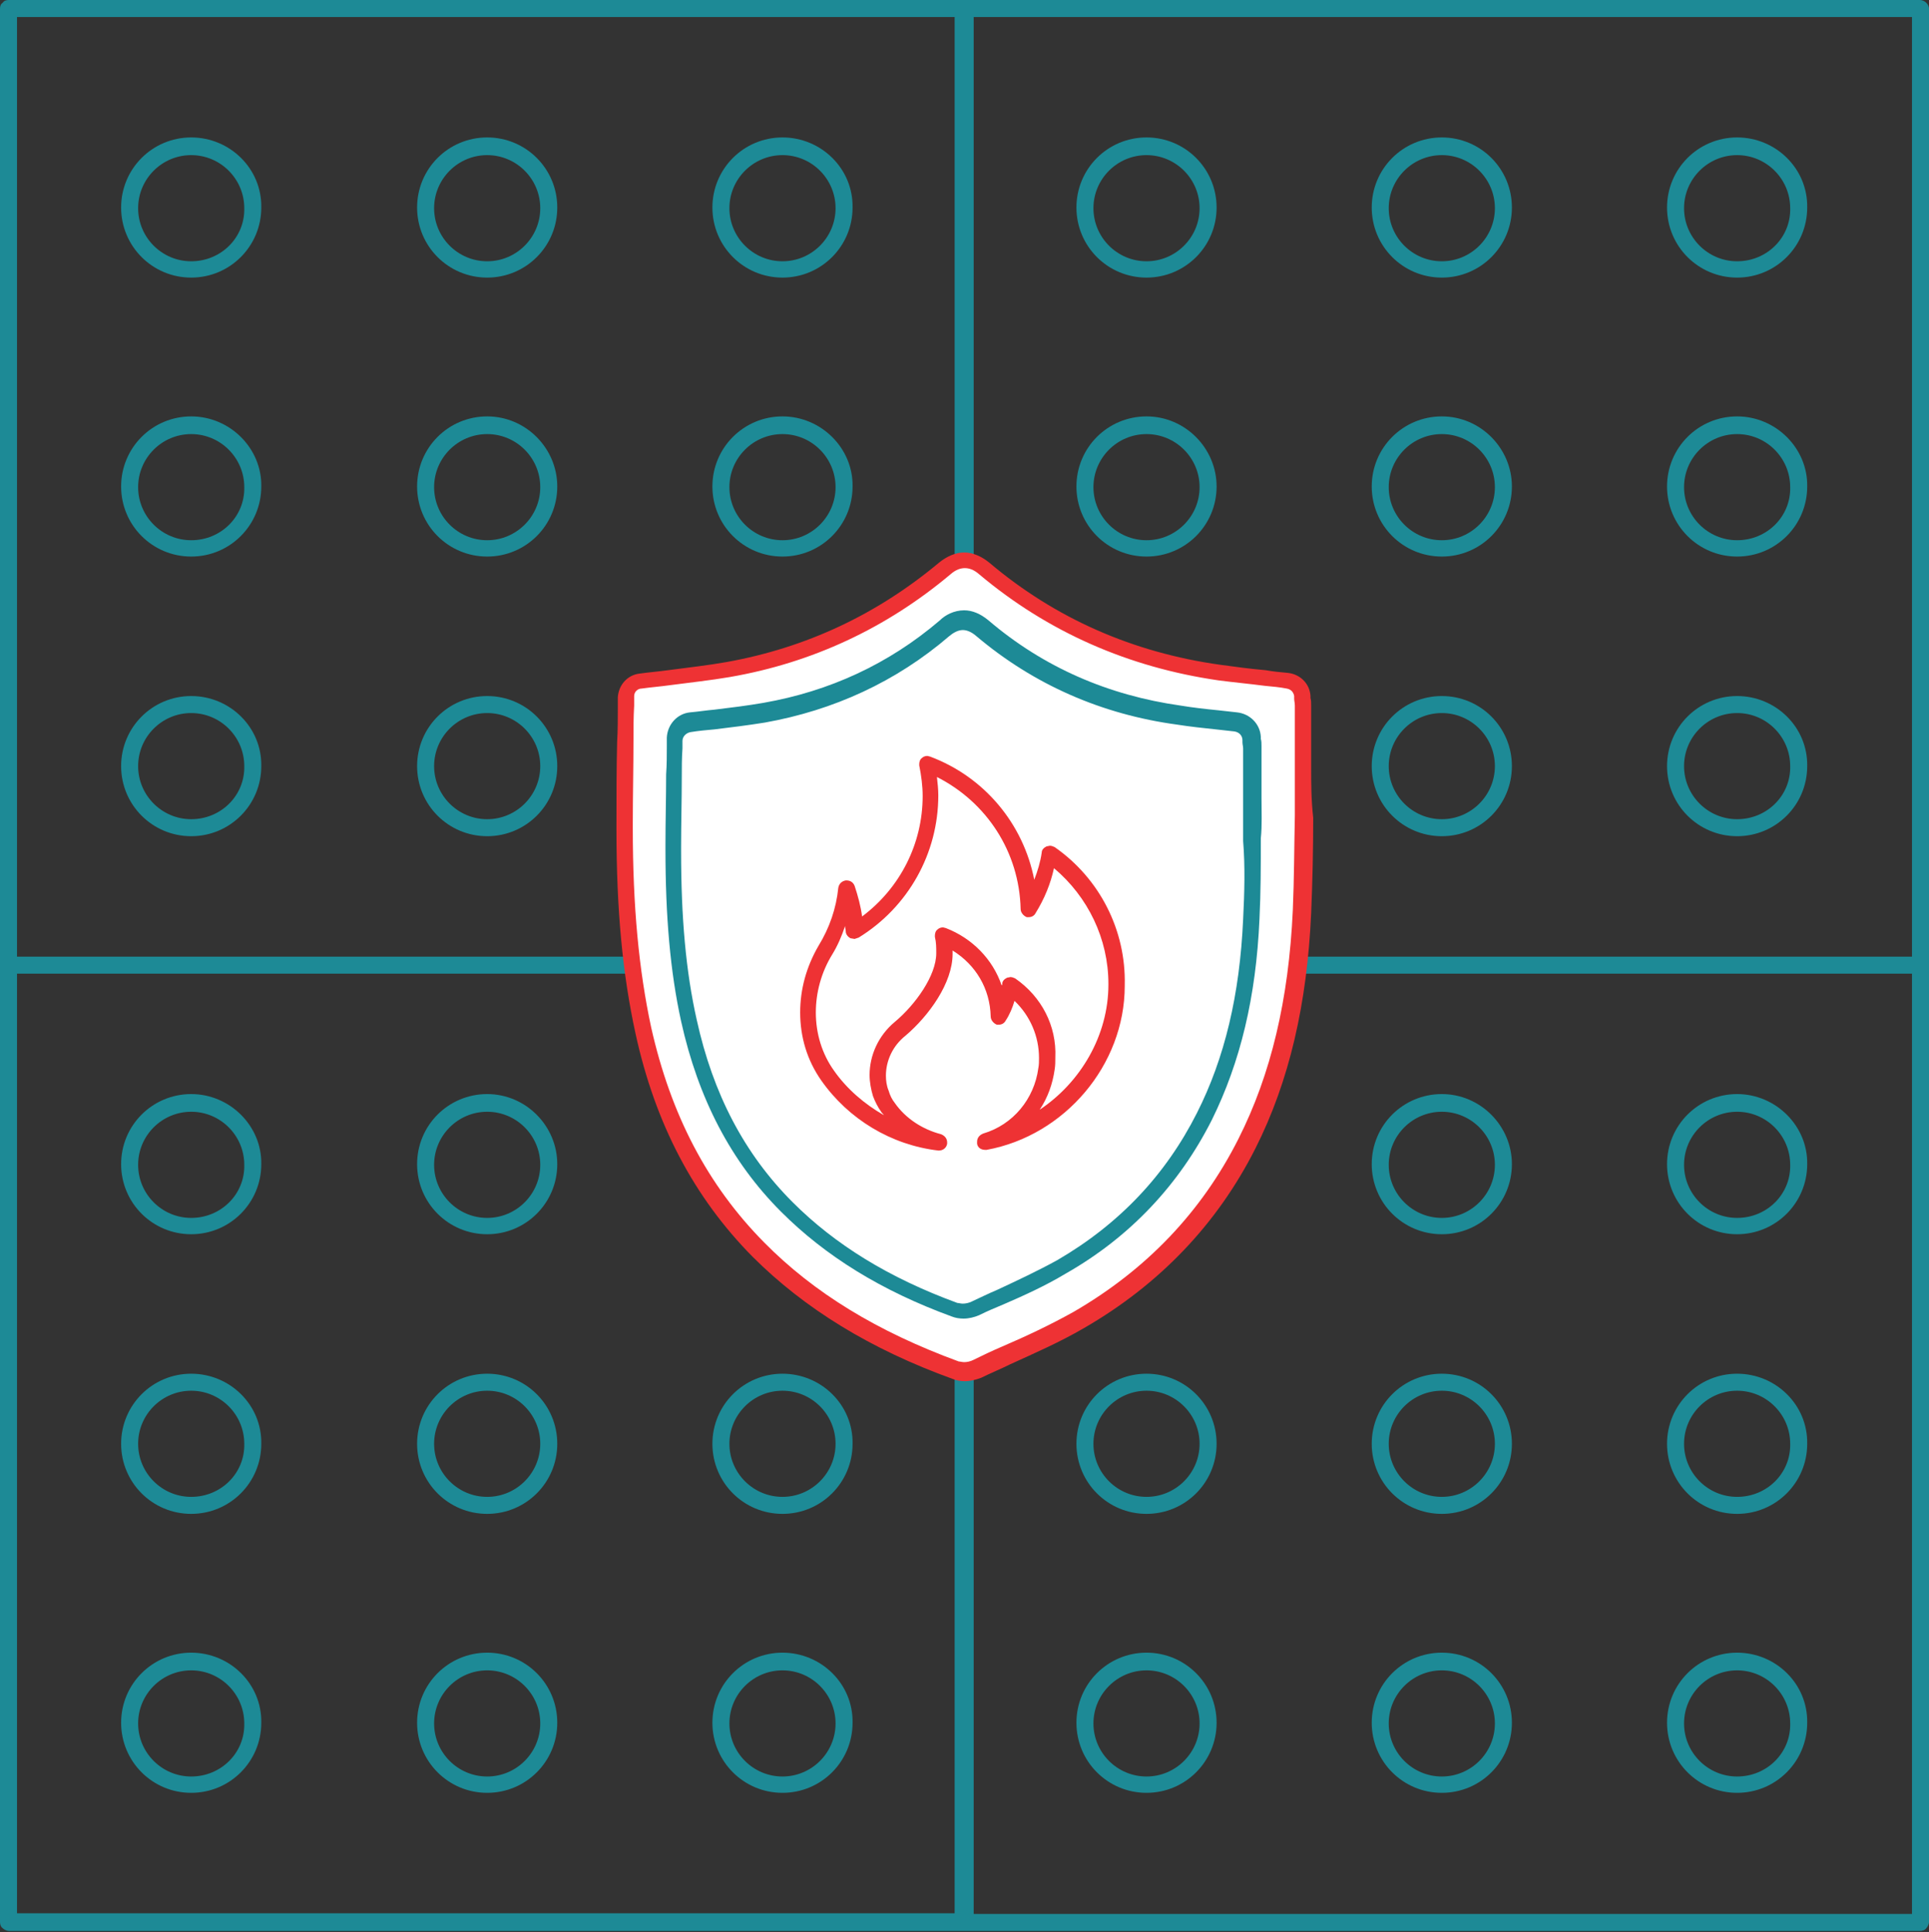
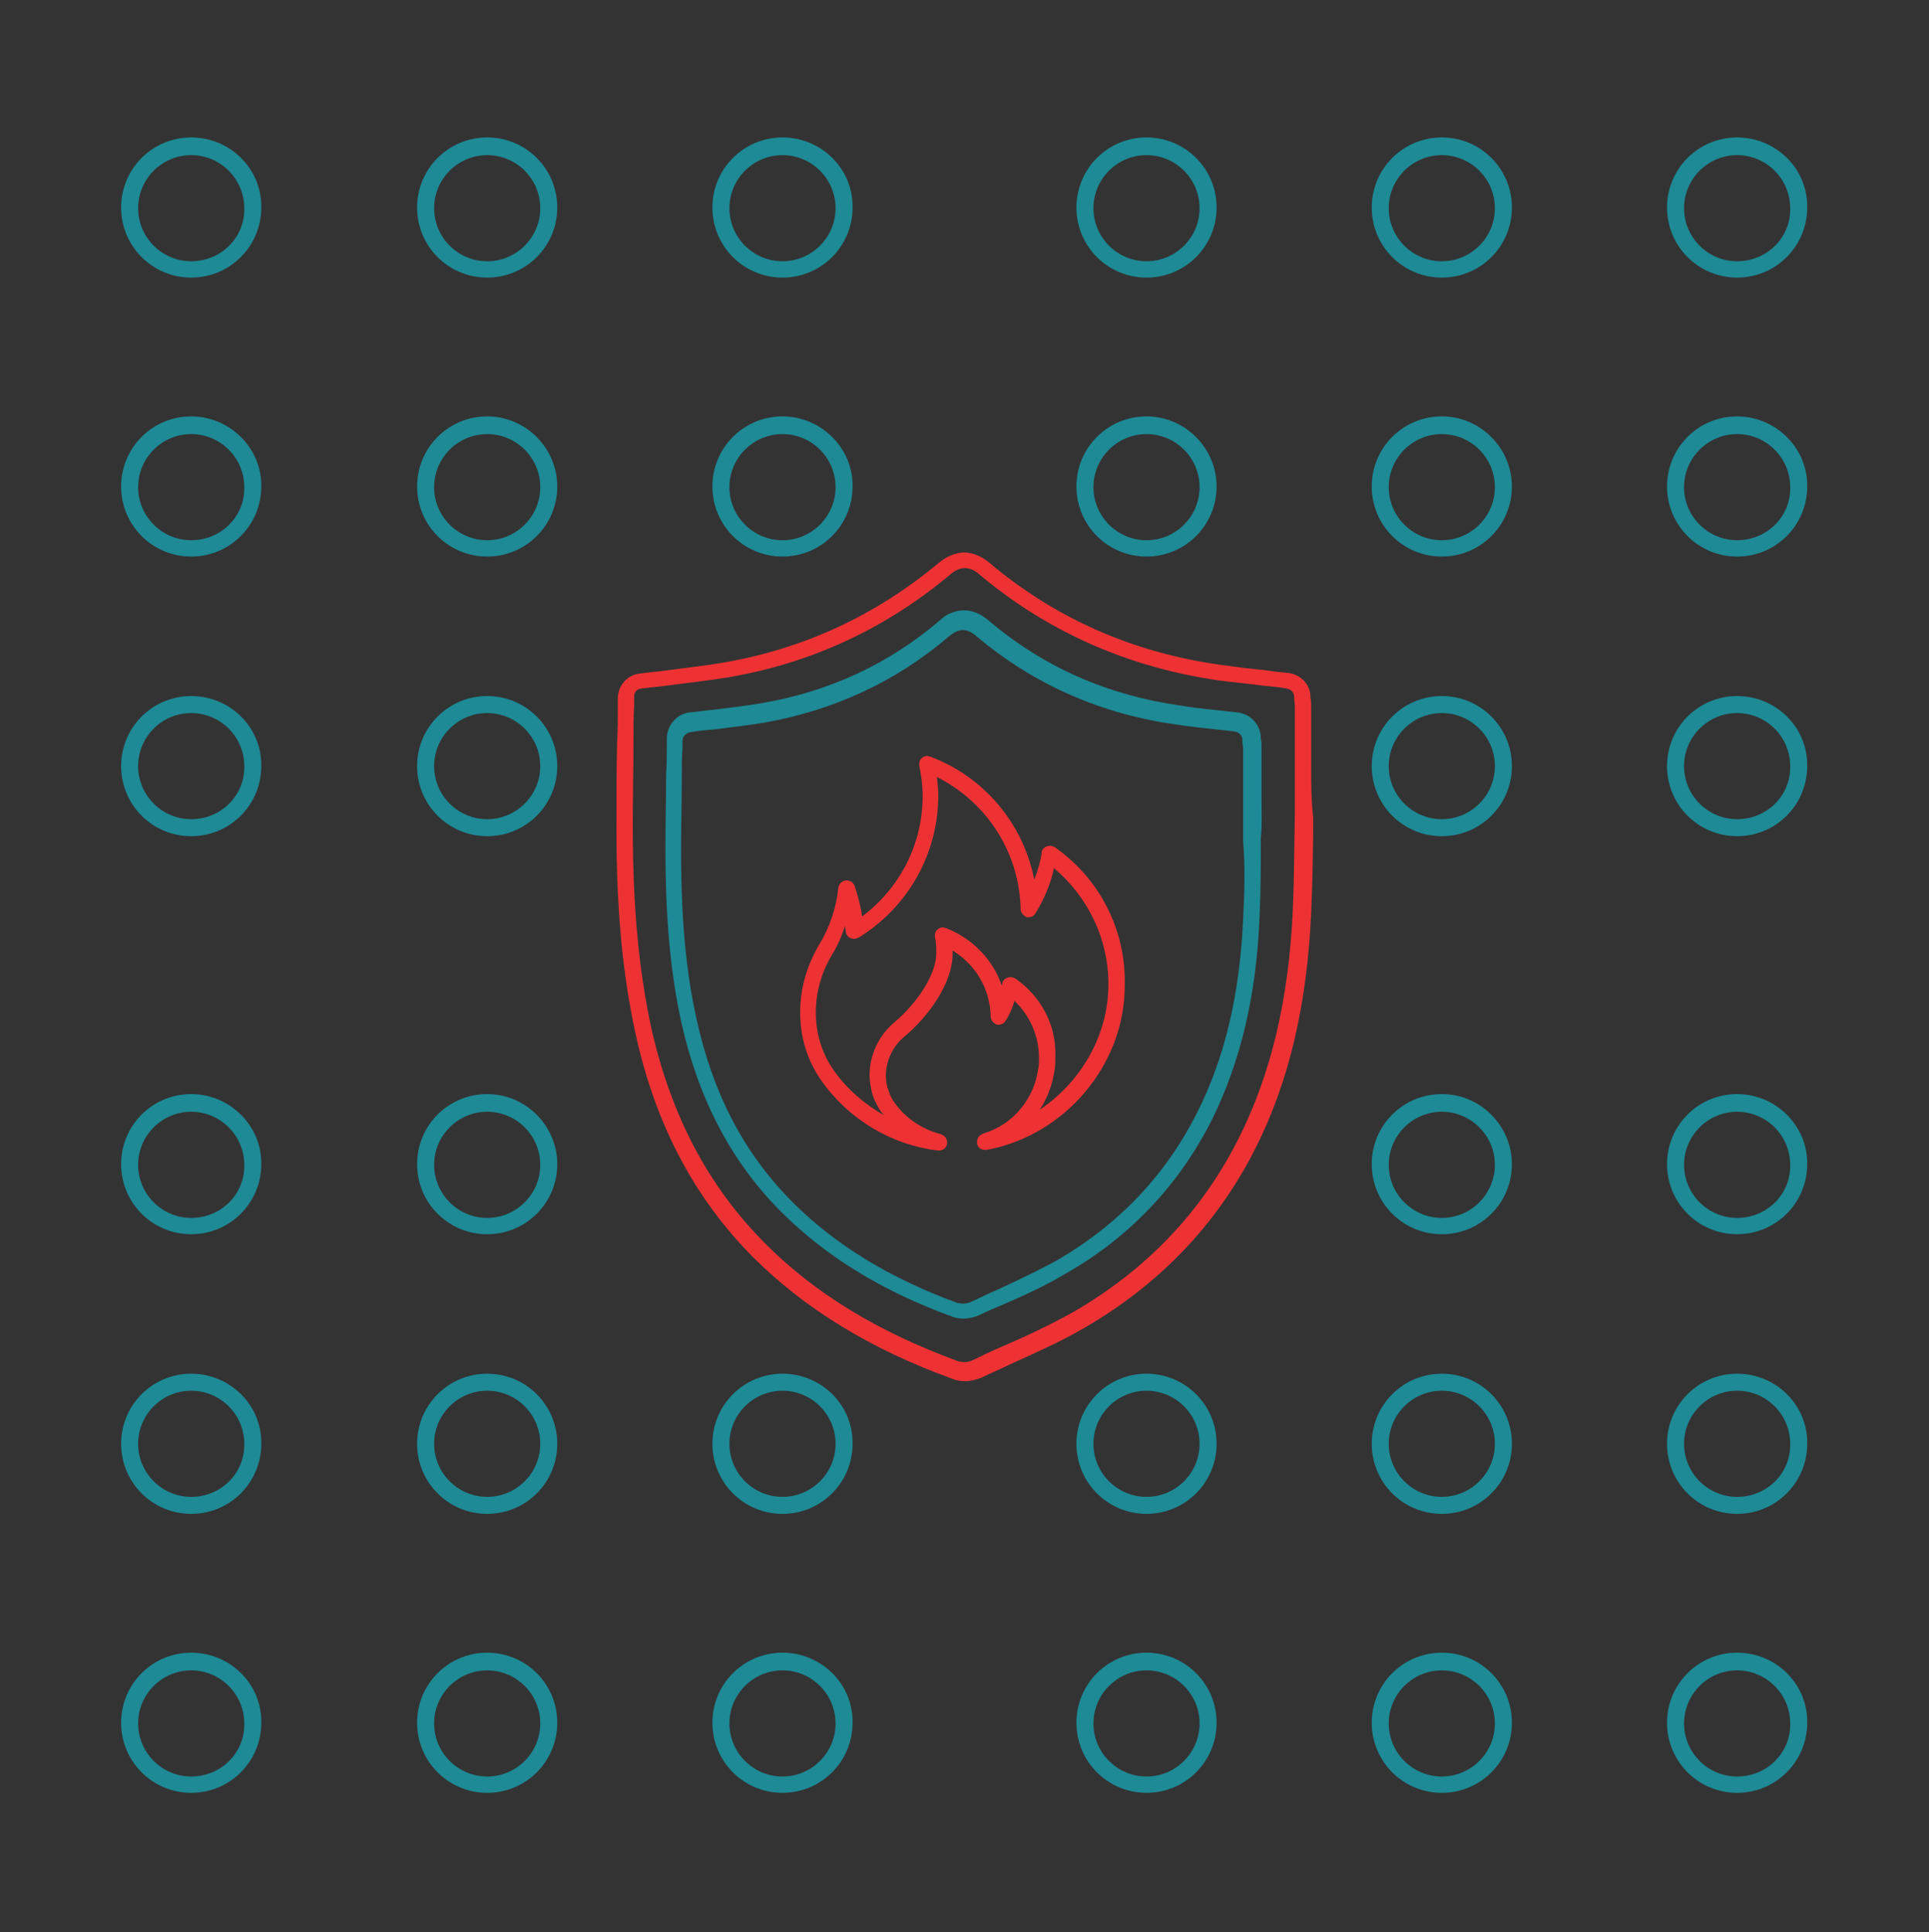
<svg xmlns="http://www.w3.org/2000/svg" viewBox="0 0 283.5 284">
  <rect x="0" y="0" width="283.5" height="284" fill="#333333" stroke="none" />
  <g fill="#1D8A96">
    <path d="M115 201.9c-5.7 0-10.3 4.6-10.3 10.3 0 5.7 4.6 10.3 10.3 10.3 5.7 0 10.3-4.6 10.3-10.3.1-5.7-4.6-10.3-10.3-10.3zm0 18.1c-4.3 0-7.8-3.5-7.8-7.8s3.5-7.8 7.8-7.8 7.8 3.5 7.8 7.8-3.5 7.8-7.8 7.8zM115 242.9c-5.7 0-10.3 4.6-10.3 10.3 0 5.7 4.6 10.3 10.3 10.3 5.7 0 10.3-4.6 10.3-10.3.1-5.7-4.6-10.3-10.3-10.3zm0 18.2c-4.3 0-7.8-3.5-7.8-7.8s3.5-7.8 7.8-7.8 7.8 3.5 7.8 7.8-3.5 7.8-7.8 7.8zM71.6 160.8c-5.7 0-10.3 4.6-10.3 10.3 0 5.7 4.6 10.3 10.3 10.3 5.7 0 10.3-4.6 10.3-10.3 0-5.6-4.6-10.3-10.3-10.3zm0 18.2c-4.3 0-7.8-3.5-7.8-7.8s3.5-7.8 7.8-7.8 7.8 3.5 7.8 7.8-3.5 7.8-7.8 7.8zM71.6 201.9c-5.7 0-10.3 4.6-10.3 10.3 0 5.7 4.6 10.3 10.3 10.3 5.7 0 10.3-4.6 10.3-10.3 0-5.7-4.6-10.3-10.3-10.3zm0 18.1c-4.3 0-7.8-3.5-7.8-7.8s3.5-7.8 7.8-7.8 7.8 3.5 7.8 7.8-3.5 7.8-7.8 7.8zM71.6 242.9c-5.7 0-10.3 4.6-10.3 10.3 0 5.7 4.6 10.3 10.3 10.3 5.7 0 10.3-4.6 10.3-10.3 0-5.7-4.6-10.3-10.3-10.3zm0 18.2c-4.3 0-7.8-3.5-7.8-7.8s3.5-7.8 7.8-7.8 7.8 3.5 7.8 7.8-3.5 7.8-7.8 7.8zM28.1 160.8c-5.7 0-10.3 4.6-10.3 10.3 0 5.7 4.6 10.3 10.3 10.3 5.7 0 10.3-4.6 10.3-10.3.1-5.6-4.6-10.3-10.3-10.3zm0 18.2c-4.3 0-7.8-3.5-7.8-7.8s3.5-7.8 7.8-7.8 7.8 3.5 7.8 7.8c.1 4.3-3.4 7.8-7.8 7.8zM28.1 201.9c-5.7 0-10.3 4.6-10.3 10.3 0 5.7 4.6 10.3 10.3 10.3 5.7 0 10.3-4.6 10.3-10.3.1-5.7-4.6-10.3-10.3-10.3zm0 18.1c-4.3 0-7.8-3.5-7.8-7.8s3.5-7.8 7.8-7.8 7.8 3.5 7.8 7.8c.1 4.3-3.4 7.8-7.8 7.8zM28.1 242.9c-5.7 0-10.3 4.6-10.3 10.3 0 5.7 4.6 10.3 10.3 10.3 5.7 0 10.3-4.6 10.3-10.3.1-5.7-4.6-10.3-10.3-10.3zm0 18.2c-4.3 0-7.8-3.5-7.8-7.8s3.5-7.8 7.8-7.8 7.8 3.5 7.8 7.8c.1 4.3-3.4 7.8-7.8 7.8zM255.3 160.8c-5.7 0-10.3 4.6-10.3 10.3 0 5.7 4.6 10.3 10.3 10.3 5.7 0 10.3-4.6 10.3-10.3.1-5.6-4.6-10.3-10.3-10.3zm0 18.2c-4.3 0-7.8-3.5-7.8-7.8s3.5-7.8 7.8-7.8 7.8 3.5 7.8 7.8c.1 4.3-3.4 7.8-7.8 7.8zM255.3 201.9c-5.7 0-10.3 4.6-10.3 10.3 0 5.7 4.6 10.3 10.3 10.3 5.7 0 10.3-4.6 10.3-10.3.1-5.7-4.6-10.3-10.3-10.3zm0 18.1c-4.3 0-7.8-3.5-7.8-7.8s3.5-7.8 7.8-7.8 7.8 3.5 7.8 7.8c.1 4.3-3.4 7.8-7.8 7.8zM255.3 242.9c-5.7 0-10.3 4.6-10.3 10.3 0 5.7 4.6 10.3 10.3 10.3 5.7 0 10.3-4.6 10.3-10.3.1-5.7-4.6-10.3-10.3-10.3zm0 18.2c-4.3 0-7.8-3.5-7.8-7.8s3.5-7.8 7.8-7.8 7.8 3.5 7.8 7.8c.1 4.3-3.4 7.8-7.8 7.8zM211.9 160.8c-5.7 0-10.3 4.6-10.3 10.3 0 5.7 4.6 10.3 10.3 10.3 5.7 0 10.3-4.6 10.3-10.3 0-5.6-4.6-10.3-10.3-10.3zm0 18.2c-4.3 0-7.8-3.5-7.8-7.8s3.5-7.8 7.8-7.8 7.8 3.5 7.8 7.8-3.5 7.8-7.8 7.8zM211.9 201.9c-5.7 0-10.3 4.6-10.3 10.3 0 5.7 4.6 10.3 10.3 10.3 5.7 0 10.3-4.6 10.3-10.3 0-5.7-4.6-10.3-10.3-10.3zm0 18.1c-4.3 0-7.8-3.5-7.8-7.8s3.5-7.8 7.8-7.8 7.8 3.5 7.8 7.8-3.5 7.8-7.8 7.8zM211.9 242.9c-5.7 0-10.3 4.6-10.3 10.3 0 5.7 4.6 10.3 10.3 10.3 5.7 0 10.3-4.6 10.3-10.3 0-5.7-4.6-10.3-10.3-10.3zm0 18.2c-4.3 0-7.8-3.5-7.8-7.8s3.5-7.8 7.8-7.8 7.8 3.5 7.8 7.8-3.5 7.8-7.8 7.8zM168.5 201.9c-5.7 0-10.3 4.6-10.3 10.3 0 5.7 4.6 10.3 10.3 10.3 5.7 0 10.3-4.6 10.3-10.3 0-5.7-4.6-10.3-10.3-10.3zm0 18.1c-4.3 0-7.8-3.5-7.8-7.8s3.5-7.8 7.8-7.8 7.8 3.5 7.8 7.8-3.5 7.8-7.8 7.8zM168.5 242.9c-5.7 0-10.3 4.6-10.3 10.3 0 5.7 4.6 10.3 10.3 10.3 5.7 0 10.3-4.6 10.3-10.3 0-5.7-4.6-10.3-10.3-10.3zm0 18.2c-4.3 0-7.8-3.5-7.8-7.8s3.5-7.8 7.8-7.8 7.8 3.5 7.8 7.8-3.5 7.8-7.8 7.8zM115 20.2c-5.7 0-10.3 4.6-10.3 10.3 0 5.7 4.6 10.3 10.3 10.3 5.7 0 10.3-4.6 10.3-10.3.1-5.7-4.6-10.3-10.3-10.3zm0 18.2c-4.3 0-7.8-3.5-7.8-7.8s3.5-7.8 7.8-7.8 7.8 3.5 7.8 7.8-3.5 7.8-7.8 7.8zM115 61.2c-5.7 0-10.3 4.6-10.3 10.3 0 5.7 4.6 10.3 10.3 10.3 5.7 0 10.3-4.6 10.3-10.3.1-5.6-4.6-10.3-10.3-10.3zm0 18.2c-4.3 0-7.8-3.5-7.8-7.8s3.5-7.8 7.8-7.8 7.8 3.5 7.8 7.8-3.5 7.8-7.8 7.8zM71.6 20.2c-5.7 0-10.3 4.6-10.3 10.3 0 5.7 4.6 10.3 10.3 10.3 5.7 0 10.3-4.6 10.3-10.3 0-5.7-4.6-10.3-10.3-10.3zm0 18.2c-4.3 0-7.8-3.5-7.8-7.8s3.5-7.8 7.8-7.8 7.8 3.5 7.8 7.8-3.5 7.8-7.8 7.8zM71.6 61.2c-5.7 0-10.3 4.6-10.3 10.3 0 5.7 4.6 10.3 10.3 10.3 5.7 0 10.3-4.6 10.3-10.3 0-5.6-4.6-10.3-10.3-10.3zm0 18.2c-4.3 0-7.8-3.5-7.8-7.8s3.5-7.8 7.8-7.8 7.8 3.5 7.8 7.8-3.5 7.8-7.8 7.8zM71.6 102.3c-5.7 0-10.3 4.6-10.3 10.3 0 5.7 4.6 10.3 10.3 10.3 5.7 0 10.3-4.6 10.3-10.3 0-5.7-4.6-10.3-10.3-10.3zm0 18.1c-4.3 0-7.8-3.5-7.8-7.8s3.5-7.8 7.8-7.8 7.8 3.5 7.8 7.8-3.5 7.8-7.8 7.8zM28.1 20.2c-5.7 0-10.3 4.6-10.3 10.3 0 5.7 4.6 10.3 10.3 10.3 5.7 0 10.3-4.6 10.3-10.3.1-5.7-4.6-10.3-10.3-10.3zm0 18.2c-4.3 0-7.8-3.5-7.8-7.8s3.5-7.8 7.8-7.8 7.8 3.5 7.8 7.8c.1 4.3-3.4 7.8-7.8 7.8zM28.1 61.2c-5.7 0-10.3 4.6-10.3 10.3 0 5.7 4.6 10.3 10.3 10.3 5.7 0 10.3-4.6 10.3-10.3.1-5.6-4.6-10.3-10.3-10.3zm0 18.2c-4.3 0-7.8-3.5-7.8-7.8s3.5-7.8 7.8-7.8 7.8 3.5 7.8 7.8c.1 4.3-3.4 7.8-7.8 7.8zM28.1 102.3c-5.7 0-10.3 4.6-10.3 10.3 0 5.7 4.6 10.3 10.3 10.3 5.7 0 10.3-4.6 10.3-10.3.1-5.7-4.6-10.3-10.3-10.3zm0 18.1c-4.3 0-7.8-3.5-7.8-7.8s3.5-7.8 7.8-7.8 7.8 3.5 7.8 7.8c.1 4.3-3.4 7.8-7.8 7.8zM255.3 20.2c-5.7 0-10.3 4.6-10.3 10.3 0 5.7 4.6 10.3 10.3 10.3 5.7 0 10.3-4.6 10.3-10.3.1-5.7-4.6-10.3-10.3-10.3zm0 18.2c-4.3 0-7.8-3.5-7.8-7.8s3.5-7.8 7.8-7.8 7.8 3.5 7.8 7.8c.1 4.3-3.4 7.8-7.8 7.8zM255.3 61.2c-5.7 0-10.3 4.6-10.3 10.3 0 5.7 4.6 10.3 10.3 10.3 5.7 0 10.3-4.6 10.3-10.3.1-5.6-4.6-10.3-10.3-10.3zm0 18.2c-4.3 0-7.8-3.5-7.8-7.8s3.5-7.8 7.8-7.8 7.8 3.5 7.8 7.8c.1 4.3-3.4 7.8-7.8 7.8zM255.3 102.3c-5.7 0-10.3 4.6-10.3 10.3 0 5.7 4.6 10.3 10.3 10.3 5.7 0 10.3-4.6 10.3-10.3.1-5.7-4.6-10.3-10.3-10.3zm0 18.1c-4.3 0-7.8-3.5-7.8-7.8s3.5-7.8 7.8-7.8 7.8 3.5 7.8 7.8c.1 4.3-3.4 7.8-7.8 7.8zM211.9 20.2c-5.7 0-10.3 4.6-10.3 10.3 0 5.7 4.6 10.3 10.3 10.3 5.7 0 10.3-4.6 10.3-10.3 0-5.7-4.6-10.3-10.3-10.3zm0 18.2c-4.3 0-7.8-3.5-7.8-7.8s3.5-7.8 7.8-7.8 7.8 3.5 7.8 7.8-3.5 7.8-7.8 7.8zM211.9 61.2c-5.7 0-10.3 4.6-10.3 10.3 0 5.7 4.6 10.3 10.3 10.3 5.7 0 10.3-4.6 10.3-10.3 0-5.6-4.6-10.3-10.3-10.3zm0 18.2c-4.3 0-7.8-3.5-7.8-7.8s3.5-7.8 7.8-7.8 7.8 3.5 7.8 7.8-3.5 7.8-7.8 7.8zM211.9 102.3c-5.7 0-10.3 4.6-10.3 10.3 0 5.7 4.6 10.3 10.3 10.3 5.7 0 10.3-4.6 10.3-10.3 0-5.7-4.6-10.3-10.3-10.3zm0 18.1c-4.3 0-7.8-3.5-7.8-7.8s3.5-7.8 7.8-7.8 7.8 3.5 7.8 7.8-3.5 7.8-7.8 7.8zM168.5 20.2c-5.7 0-10.3 4.6-10.3 10.3 0 5.7 4.6 10.3 10.3 10.3 5.7 0 10.3-4.6 10.3-10.3 0-5.7-4.6-10.3-10.3-10.3zm0 18.2c-4.3 0-7.8-3.5-7.8-7.8s3.5-7.8 7.8-7.8 7.8 3.5 7.8 7.8-3.5 7.8-7.8 7.8zM168.5 61.2c-5.7 0-10.3 4.6-10.3 10.3 0 5.7 4.6 10.3 10.3 10.3 5.7 0 10.3-4.6 10.3-10.3 0-5.6-4.6-10.3-10.3-10.3zm0 18.2c-4.3 0-7.8-3.5-7.8-7.8s3.5-7.8 7.8-7.8 7.8 3.5 7.8 7.8-3.5 7.8-7.8 7.8z" />
-     <path d="M283.1.4c-.2-.2-.6-.4-.9-.4H1.3C.9 0 .6.1.4.4c-.3.2-.4.5-.4.9v281.2c0 .3.1.7.4.9.2.2.6.4.9.4H282.2c.3 0 .7-.1.9-.4.2-.2.4-.6.4-.9V1.3c0-.4-.2-.7-.4-.9zM281 140.6H143.1V2.5H281v138.1zM2.5 143.1h137.8v138.1H2.5V143.1zM140.3 2.5v138.1H2.5V2.5h137.8zM281 281.3H143.1V143.1H281v138.2z" />
  </g>
-   <path d="M141.6 201.5c-.4 0-.9-.1-1.3-.2-12.1-4.4-21.6-10.3-29-17.8-8.5-8.6-14-19.1-16.9-32.2-1.9-8.7-2.8-18.3-2.7-30.3 0-4.1.1-8.2.1-12.3 0-1.7 0-3.3.1-5v-1.4c.1-1.2 1-2.2 2.1-2.3 1.4-.2 2.8-.3 4.2-.5 3-.4 5.9-.7 8.7-1.2 11.9-2.1 22.6-7.1 31.8-14.8 1.9-1.6 3.9-1.6 5.8 0 9.9 8.4 21.6 13.5 34.6 15.3 2.2.3 4.4.5 6.8.8 1.1.1 2.2.2 3.2.4 1.2.1 2.1 1.1 2.2 2.3v.3c0 .3.1.7.1 1.1v9.1c0 6.9.1 14.1-.2 21.1-.6 13.2-3.2 24.4-8.1 34.1-5.5 10.9-13.8 19.7-24.7 25.9-3.5 2-7.1 3.6-10.6 5.2-1.4.6-2.9 1.3-4.3 2-.6.2-1.2.4-1.9.4z" fill="#FFF" />
  <path d="M155 124.5c-.2-.1-.5-.2-.7-.2l-.5.1c-.4.2-.7.5-.7.9-.2 1.4-.6 2.7-1.1 4-1.6-8.2-7.3-15.1-15.3-18.1l-.4-.1c-.3 0-.6.1-.8.3-.3.2-.4.6-.4.9v.2c.3 1.5.5 3 .5 4.5 0 7-3.3 13.5-8.9 17.7-.2-1.5-.6-3-1.1-4.5-.2-.5-.6-.8-1.2-.8h-.1c-.6.1-1 .5-1.1 1.1-.3 3-1.3 5.9-2.9 8.5-1.8 3.1-2.7 6.4-2.7 9.8 0 3.6 1 7 3.1 10 4 5.7 10.3 9.5 17.2 10.3h.1c.6 0 1.1-.4 1.2-1v-.2c0-.6-.4-1-.9-1.2-2.7-.7-5.2-2.3-6.8-4.6-.4-.5-.7-1.1-.9-1.8-.3-.7-.4-1.5-.4-2.2 0-2.2 1-4.4 2.9-5.9 3.4-2.9 6.9-7.7 6.9-12v-.5c3.4 2.1 5.5 5.6 5.6 9.7 0 .5.4 1 .9 1.2h.3c.4 0 .8-.2 1-.6.6-.9 1-1.9 1.3-2.9 2.3 2.2 3.6 5.2 3.6 8.4 0 .5 0 1-.1 1.5-.6 4.5-3.7 8.3-8.1 9.6-.5.2-.9.6-.9 1.2v.3c.1.6.6.9 1.2.9h.2c11.5-2.1 20.3-12.5 20.3-24.1v-.1c.2-8.1-3.7-15.7-10.3-20.3zm-5.8 19.3c-.2-.1-.5-.2-.7-.2l-.5.1c-.4.2-.7.5-.7.9 0 .1 0 .2-.1.2-1.3-3.8-4.3-6.9-8.2-8.4l-.4-.1c-.3 0-.6.1-.8.3-.3.2-.4.6-.4.9v.2c.2.8.2 1.6.2 2.4 0 3.3-3.1 7.6-6.1 10.1-2.4 2-3.7 4.9-3.7 7.8 0 1 .2 2.1.5 3.1.3.8.7 1.6 1.2 2.3.1.2.3.3.4.5-2.8-1.6-5.4-3.8-7.3-6.5-1.8-2.5-2.7-5.5-2.7-8.6 0-2.9.8-5.9 2.4-8.5.8-1.3 1.4-2.7 1.9-4.2 0 .3.1.6.1.8 0 .4.3.8.7 1l.6.1.6-.2c7.3-4.5 11.7-12.4 11.7-20.9 0-.9-.1-1.8-.2-2.7 7.3 3.7 12.1 11 12.3 19.4 0 .5.4 1 .9 1.2h.3c.4 0 .8-.2 1-.6 1.3-2.1 2.2-4.3 2.7-6.6 5 4.2 8 10.4 8 17v.1c0 7.5-4.1 14.4-10.1 18.4 1.2-1.8 1.9-3.8 2.2-5.9.1-.6.1-1.2.1-1.8.2-4.6-2-8.9-5.9-11.6z" fill="#EE3234" />
  <path d="M185.4 117.3v-6-1.6c0-.4 0-.8-.1-1.1v-.3c-.1-1.9-1.6-3.4-3.5-3.6l-2.7-.3c-2-.2-3.8-.4-5.6-.7-10.6-1.5-20.1-5.6-28.2-12.5-1.2-1-2.4-1.5-3.6-1.5-1.5 0-2.8.7-3.6 1.5-7.5 6.4-16.2 10.4-25.9 12.1-2.3.4-4.7.7-7.2 1-1.2.1-2.4.3-3.6.4-1.9.2-3.3 1.8-3.4 3.7v1.2c0 1.4 0 2.8-.1 4.2 0 3.4-.1 6.9-.1 10.4v.6c0 9.9.7 18 2.3 25.3 2.5 11.3 7.3 20.6 14.7 28 6.5 6.5 14.7 11.6 25.1 15.4.5.2 1.1.3 1.7.3.8 0 1.6-.2 2.3-.5 1.2-.6 2.4-1.1 3.6-1.6 3-1.3 6.1-2.7 9.1-4.5 9.5-5.4 16.7-13.1 21.5-22.6 4.2-8.5 6.5-18.1 7-29.5.2-4 .2-7.9.2-11.9.2-1.9.1-3.9.1-5.9zm-2.7 17.8c-.5 11.1-2.7 20.4-6.8 28.5-4.6 9.1-11.4 16.3-20.5 21.6-2.9 1.6-5.9 3-8.9 4.4-1.2.5-2.4 1.1-3.7 1.7-.4.2-.9.3-1.3.3-.3 0-.6-.1-.8-.1-10.1-3.7-18-8.6-24.2-14.8-7.1-7.1-11.7-15.9-14.1-26.8-1.6-7.1-2.3-15-2.3-24.8v-.6c0-3.4.1-6.9.1-10.3 0-1.4 0-2.8.1-4.2v-1.1c0-.7.6-1.2 1.2-1.3 1.2-.2 2.4-.3 3.5-.4 2.5-.3 4.9-.6 7.4-1 10.1-1.8 19.3-6 27.1-12.7.6-.5 1.3-.9 2-.9.5 0 1.2.2 2 .9 8.4 7.1 18.4 11.5 29.5 13 1.9.3 3.8.5 5.7.7l2.7.3c.7.1 1.2.6 1.2 1.3v.3c0 .3.1.6.1.9v13.6c.3 3.7.2 7.6 0 11.5z" fill="#1D8A96" />
  <path d="M192.7 112.8v-7.1-1.9c0-.5 0-.9-.1-1.2v-.3c-.1-1.8-1.5-3.2-3.3-3.4-1.1-.1-2.2-.2-3.3-.4-2.3-.2-4.5-.5-6.7-.8-12.8-1.8-24.2-6.8-33.9-15-1.1-.9-2.4-1.5-3.7-1.5-1.3 0-2.6.6-3.7 1.5-9.1 7.6-19.5 12.5-31.2 14.6-2.8.5-5.6.8-8.6 1.2-1.4.2-2.8.3-4.2.5-1.8.2-3.1 1.7-3.2 3.5v1.5c0 1.7 0 3.3-.1 5-.1 4-.1 8.2-.1 12.3v.7c0 11.7.9 21.2 2.8 29.9 2.9 13.3 8.6 24.1 17.2 32.8 7.6 7.6 17.3 13.6 29.5 18 .5.2 1.1.3 1.7.3.8 0 1.6-.2 2.4-.5 1.4-.7 2.9-1.3 4.3-2 3.5-1.6 7.2-3.2 10.8-5.3 11.1-6.4 19.6-15.3 25.2-26.4 5-9.9 7.6-21.3 8.2-34.6.2-4.7.3-9.4.3-14-.3-2.7-.3-5.1-.3-7.4zm-2.7 21c-.6 13.1-3.2 24.1-8 33.6-5.4 10.7-13.5 19.2-24.2 25.4-3.4 1.9-7 3.6-10.5 5.1-1.4.6-2.9 1.3-4.3 2-.4.2-.9.3-1.3.3-.3 0-.6-.1-.8-.1-12-4.4-21.3-10.1-28.6-17.5-8.3-8.4-13.7-18.7-16.6-31.6-1.8-8.4-2.7-17.7-2.7-29.3v-.7c0-4.1.1-8.2.1-12.3 0-1.7 0-3.3.1-5v-1.4c0-.6.5-1.1 1.1-1.1 1.4-.2 2.8-.3 4.2-.5 3-.4 5.9-.7 8.8-1.2 12.1-2.1 23-7.2 32.4-15.1.8-.7 1.5-.9 2.1-.9.6 0 1.3.2 2.1.9 10.1 8.5 22 13.7 35.2 15.6 2.3.3 4.5.5 6.8.8 1.1.1 2.2.2 3.2.4.6.1 1 .5 1.1 1.1v.4c0 .3.1.6.1 1v16.2c-.1 4.6-.1 9.3-.3 13.9z" fill="#EE3234" />
</svg>